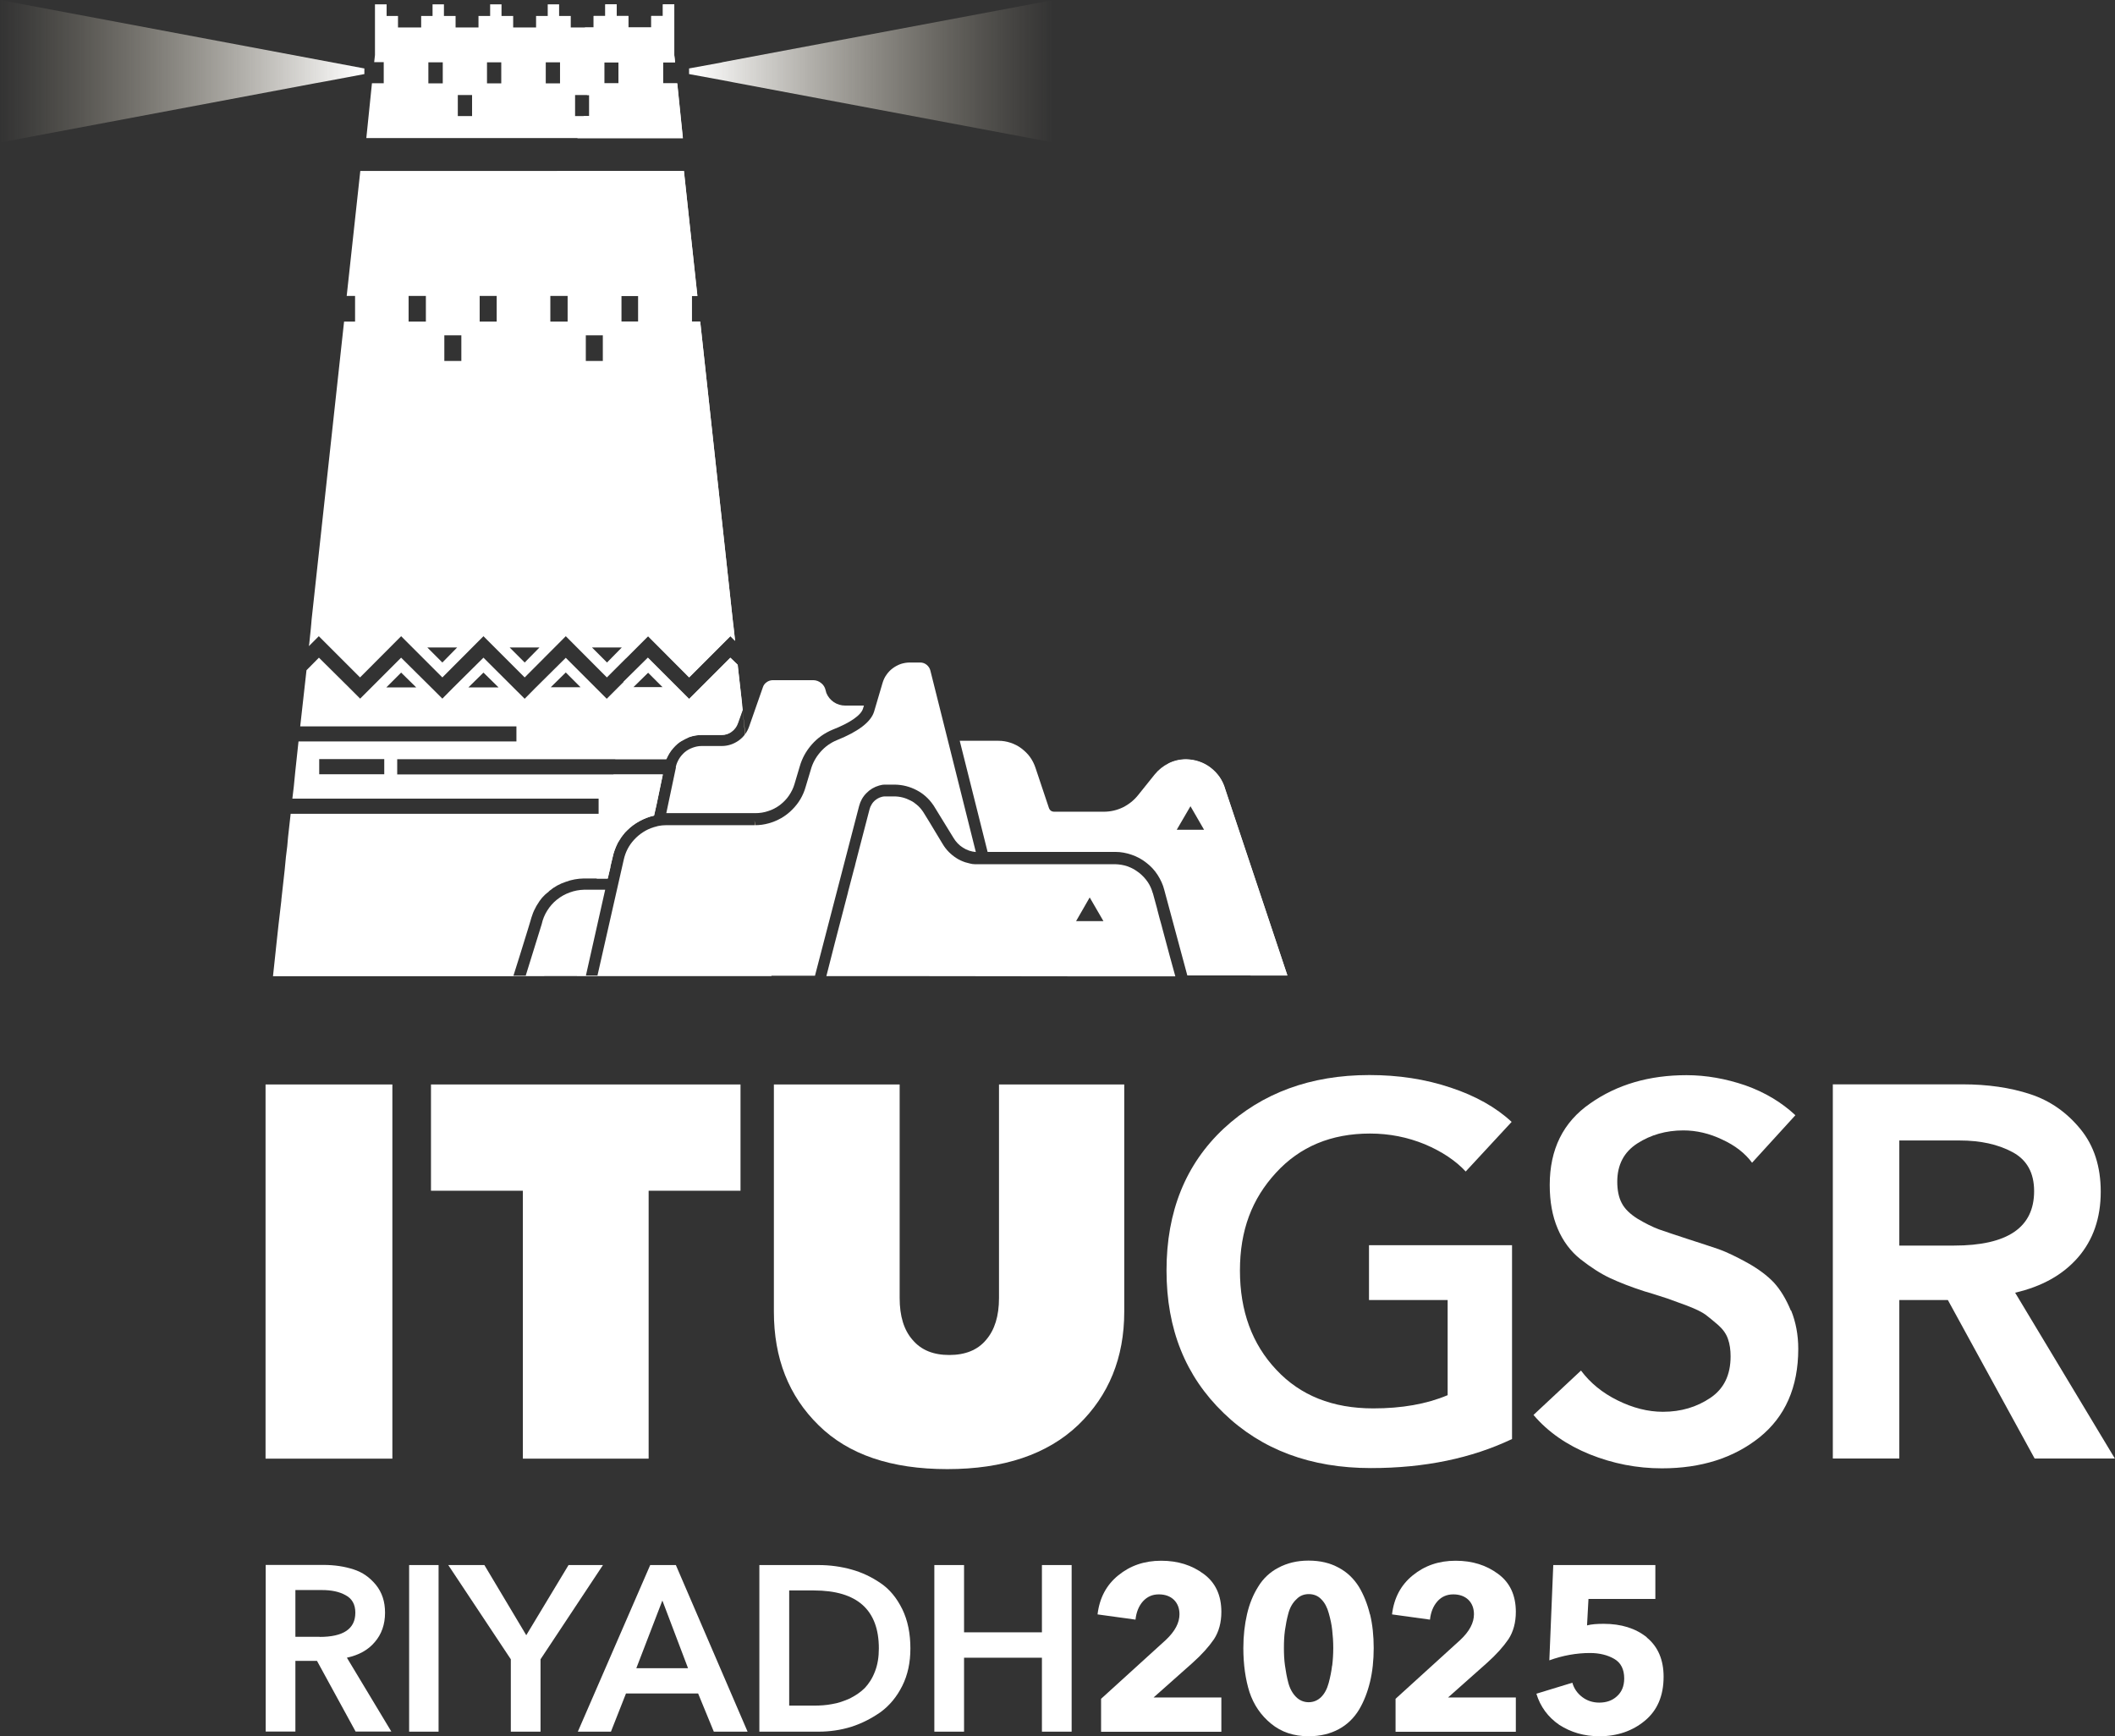
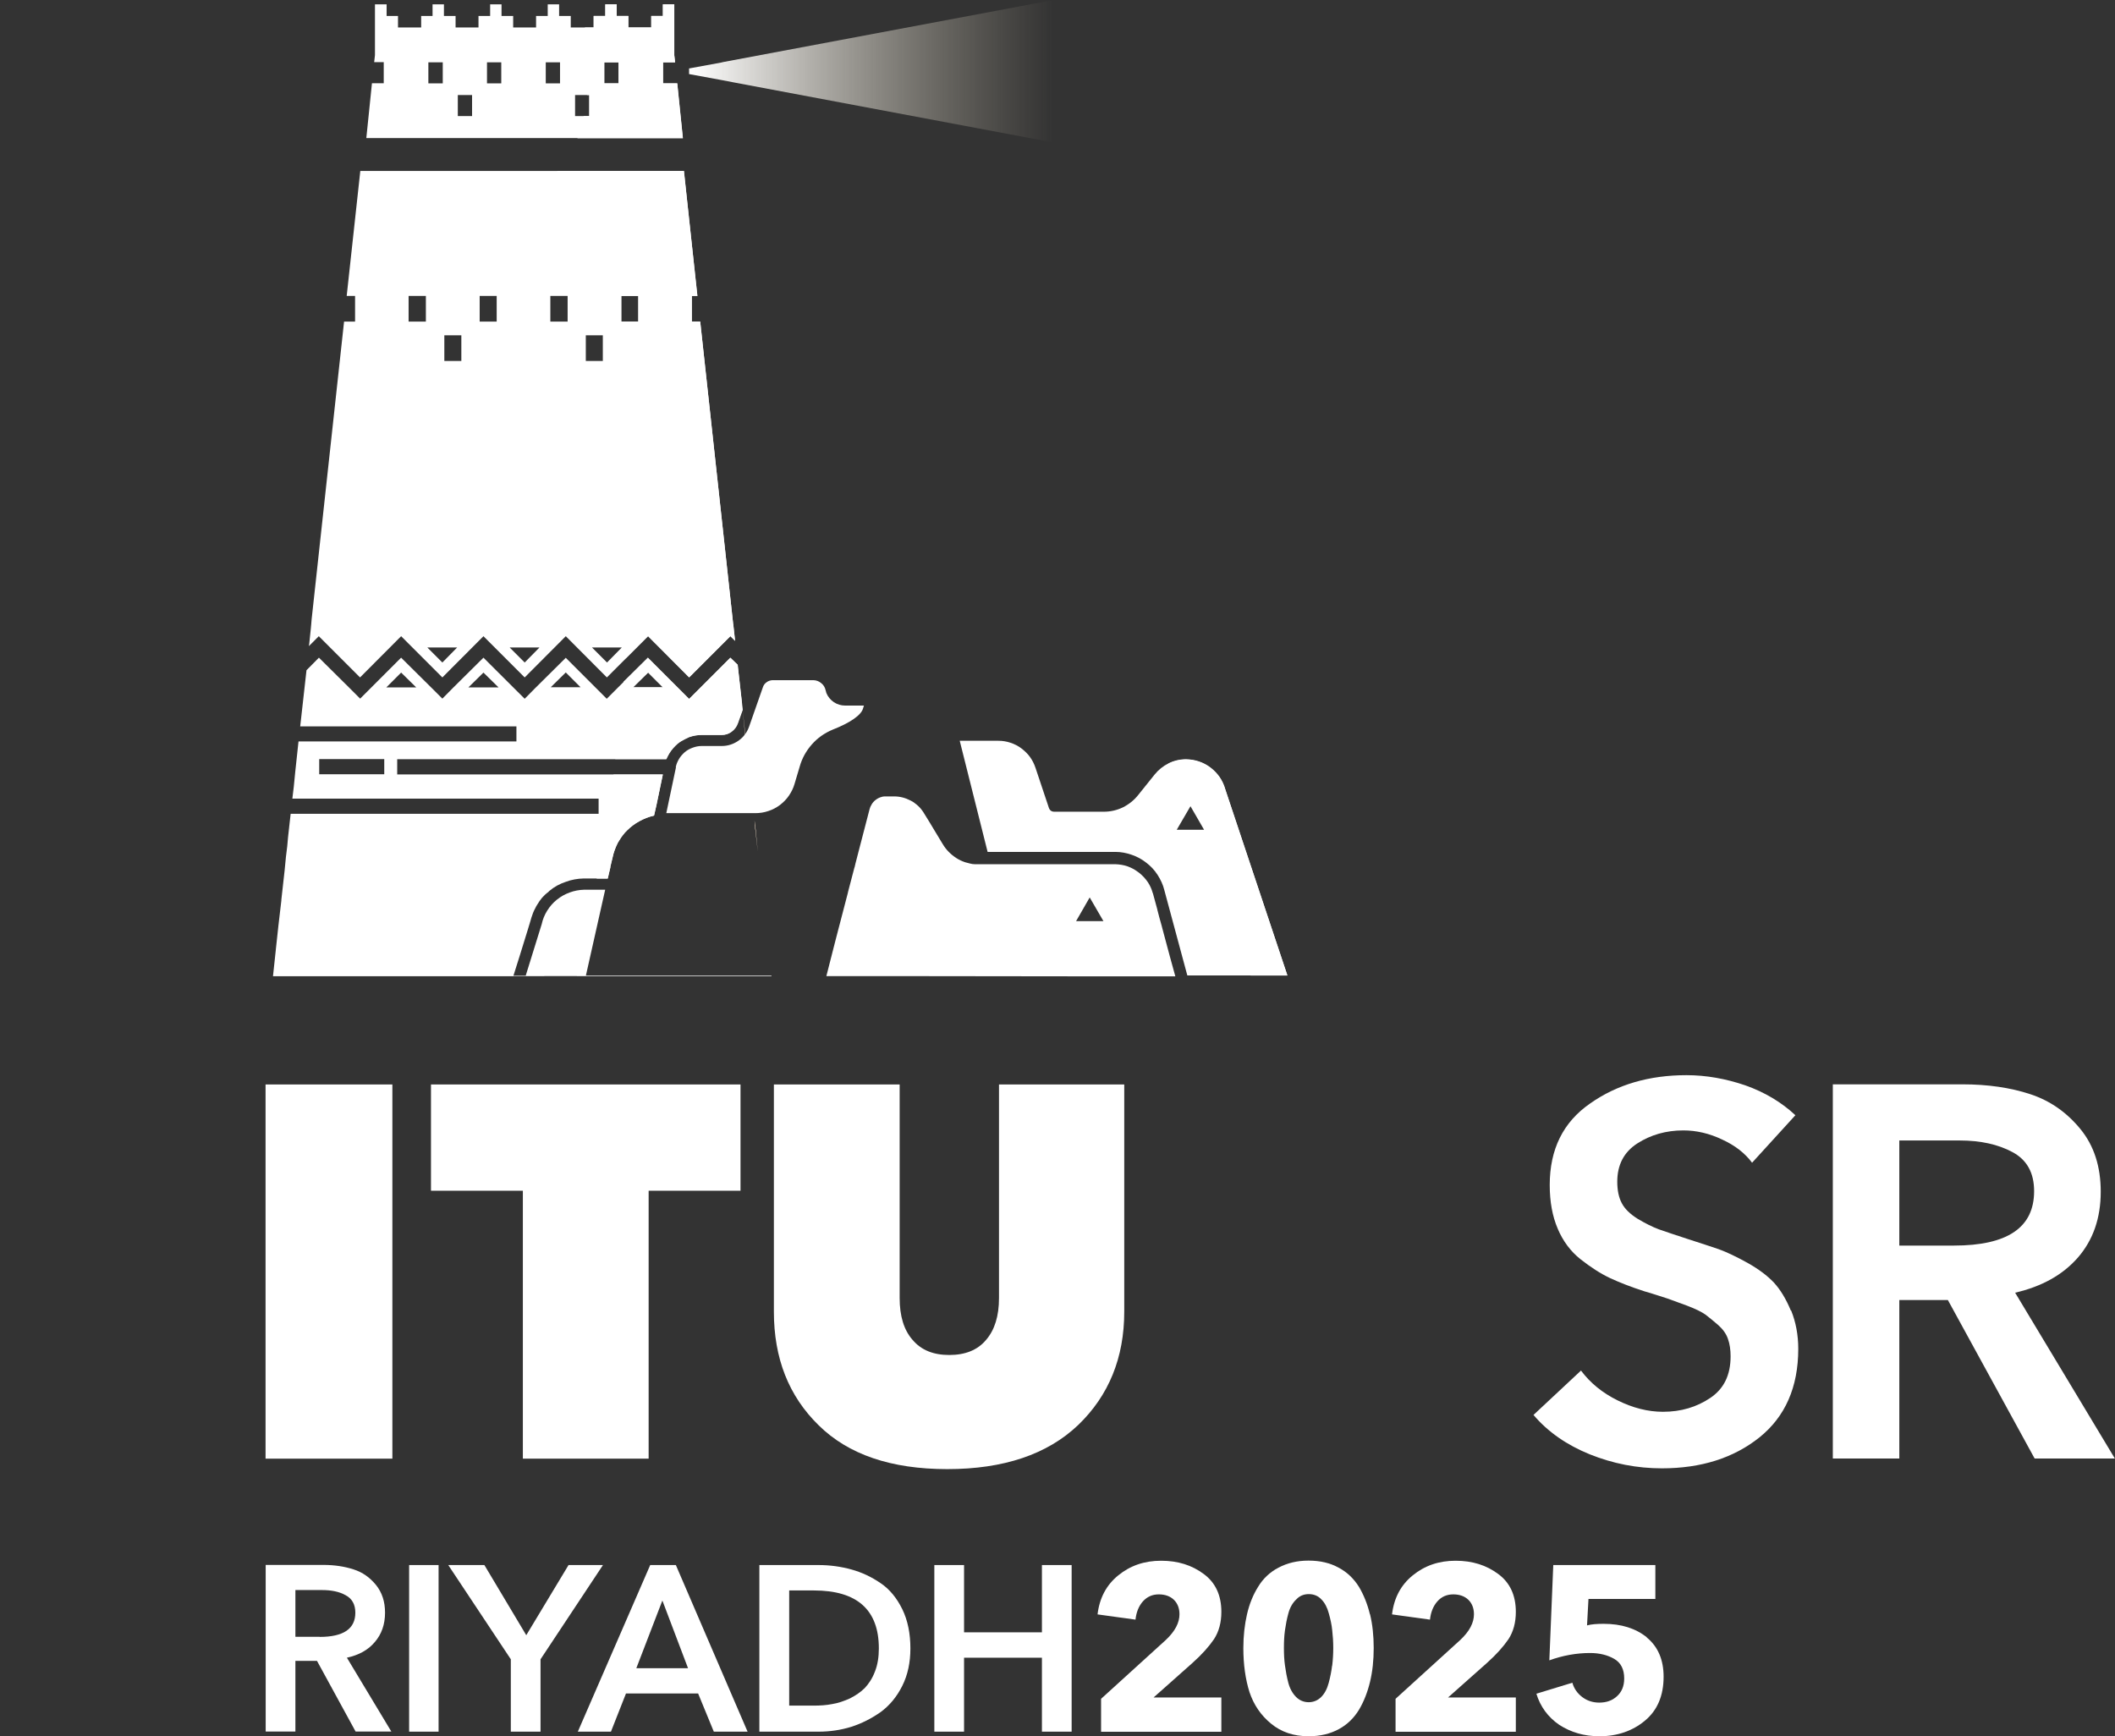
<svg xmlns="http://www.w3.org/2000/svg" xmlns:xlink="http://www.w3.org/1999/xlink" id="Layer_2" viewBox="0 0 161.6 132.66">
  <rect x="0" y="0" width="161.6" height="132.66" fill="#333333" stroke="none" />
  <defs>
    <linearGradient id="linear-gradient" x1="80.5" y1="5.44" x2="52.65" y2="5.44" gradientUnits="userSpaceOnUse">
      <stop offset="0" stop-color="#cdc4ad" stop-opacity="0" />
      <stop offset=".99" stop-color="#fff" />
    </linearGradient>
    <linearGradient id="linear-gradient-2" x1="0" y1="5.44" x2="27.84" y2="5.44" xlink:href="#linear-gradient" />
  </defs>
  <g id="Layer_1-2">
    <polygon points="80.5 0 80.5 10.89 56.24 6.33 55.15 6.12 52.65 5.66 52.65 5.23 55.15 4.77 55.21 4.75 80.5 0" style="fill:url(#linear-gradient);" />
-     <polygon points="27.84 5.23 27.84 5.66 24.86 6.22 24.03 6.37 0 10.89 0 0 27.84 5.23" style="fill:url(#linear-gradient-2);" />
    <path d="M56.02,47.69l-2.52-23.12h-.64v-1.96h.43l-1.04-9.55h-24.72l-1.04,9.55h.64v1.96h-.84l-2.48,22.76-.03.36-.03.33-.12,1.16-.03.19.76-.76,3.15,3.15,3.14-3.15,3.15,3.15,3.14-3.15,3.15,3.15,3.14-3.15,3.14,3.15,1.44-1.44,1.71-1.71,3.14,3.15,3.15-3.15.36.36-.14-1.27ZM32.54,24.57h-1.32v-1.96h1.32v1.96ZM33.8,50.62l-1.15-1.15h2.28l-1.13,1.15ZM35.25,27.58h-1.3v-1.96h1.3v1.96ZM37.95,24.57h-1.3v-1.96h1.3v1.96ZM40.09,50.62l-1.15-1.15h2.28l-1.13,1.15ZM43.37,24.57h-1.32v-1.96h1.32v1.96ZM44.76,25.62h1.3v1.96h-1.3v-1.96ZM46.38,50.62l-1.15-1.15h2.28l-1.13,1.15ZM48.77,24.57h-1.3v-1.96h1.3v1.96ZM44.75,74.55l-.02.02h-3.14v-.02h-2.36l.47-1.49.65-2.1.16-.53c.03-.11.06-.22.09-.31.08-.26.17-.5.31-.75.03-.08.09-.17.14-.25.11-.19.23-.36.37-.53.14-.16.3-.31.47-.43t.02-.02s.05-.06.08-.08c.37-.31.78-.53,1.23-.68.45-.17.92-.25,1.4-.26h1.82l.2-.85v-.05l.17-.71c.08-.39.22-.76.4-1.12.05-.09.11-.19.16-.26.12-.2.26-.37.4-.54.06-.05.09-.09.14-.14.28-.28.61-.53.95-.71.36-.2.73-.34,1.12-.43l.19-.84.48-2.3h-20.3v-1.16h20.57c.06-.14.14-.29.22-.43.17-.28.39-.53.64-.75.17-.14.36-.25.54-.34.11-.06.22-.11.33-.16.31-.11.64-.17.96-.17h1.54c.28,0,.54-.08.76-.25.23-.17.39-.39.48-.65l.36-1.01v-.02l-.05-.48-.31-2.72-.02-.23-.56-.54-3.14,3.14h-.02l-3.14-3.14-1.85,1.83-.48.48-.82.82-.82-.82-2.31-2.31-2.33,2.31-.81.82-3.15-3.14-2.33,2.31-.81.82-.82-.82-2.33-2.31-2.31,2.31-.82.82-.82-.82-2.33-2.31-.95.96-.48,4.29h16.52v1.15h-16.65l-.25,2.33-.11,1.12-.11.92h23.4v1.16h-23.53l-.2,1.79-.06.68-.11.9v.02l-.09.93-.25,2.24v.06l-.22,1.88-.19,1.75-.02.2-.09.84-.12,1.12h38.08v-.03h-14.19ZM49.52,51.38l1.13,1.13h-2.28l1.15-1.13ZM43.23,51.38l1.13,1.13h-2.28l1.15-1.13ZM29.52,52.52l1.13-1.13,1.15,1.13h-2.28ZM35.79,52.52l1.15-1.13,1.15,1.13h-2.3ZM29.36,59.16h-4.97v-1.16h4.97v1.16ZM57.79,63.96l-.09-.9-.05-.37.03.37.22,1.99-.11-1.09ZM56.94,56.09v-.02l-.2-1.83.19,1.85.61,5.4-.59-5.4Z" style="fill:#fff;" />
    <path d="M56.02,47.69l-2.52-23.12h-.64v-1.96h.42l-1.02-9.55h-9.71s3.73,6.23,5.05,19.95l.26,3.25c.26,4.29.29,8.87-.06,14.05l1.71-1.71,3.14,3.15,3.15-3.15.36.36-.14-1.27ZM48.77,24.57h-1.3v-1.96h1.3v1.96ZM44.75,74.55l-.02.02h-.65v.02h14.86v-.03h-14.19ZM56.69,53.74l-.33-2.95-.56-.54-3.14,3.14h-.02l-3.14-3.14-1.85,1.83c-.16,1.89-.37,3.85-.64,5.92h3.88c.06-.14.14-.29.22-.43.17-.28.39-.53.64-.75.17-.14.36-.25.54-.34.11-.06.22-.11.33-.16.31-.11.64-.17.96-.17h1.54c.28,0,.54-.08.76-.25.23-.17.39-.39.48-.65l.36-1.01v-.02l-.05-.48ZM48.37,52.52l1.15-1.13,1.13,1.13h-2.28ZM46.88,59.16c-.34,2.5-.76,5.16-1.29,7.97h.84l.2-.85v-.05l.17-.71c.08-.39.22-.76.4-1.12.05-.09.11-.19.16-.26.12-.2.26-.37.4-.54.06-.05.09-.09.14-.14.28-.28.61-.53.95-.71.36-.2.73-.34,1.12-.43l.19-.84.48-2.3h-3.76Z" style="fill:#fff;" />
    <path d="M51.75,6.37h-1.09v-1.61h.92l-.06-.54V.33h-.87v.89h-.89v.88h-1.75v-.88h-.89V.33h-.87v.89h-.89v.88h-1.75v-.88h-.89V.33h-.87v.89h-.89v.88h-1.75v-.88h-.89V.33h-.87v.89h-.89v.88h-1.75v-.88h-.89V.33h-.87v.89h-.87v.88h-1.77v-.88h-.87V.33h-.89v3.88l-.06.54h.73v1.61h-.9l-.43,4.19h24.18l-.43-4.19ZM33.83,6.37h-1.1v-1.61h1.1v1.61ZM36.07,8.87h-1.09v-1.61h1.09v1.61ZM38.3,6.37h-1.09v-1.61h1.09v1.61ZM42.79,6.37h-1.09v-1.61h1.09v1.61ZM45.03,8.87h-1.09v-1.61h1.09v1.61ZM47.26,6.37h-1.09v-1.61h1.09v1.61Z" style="fill:#fff;" />
    <path d="M51.75,6.37h-1.09v-1.61h.92l-.06-.54V.33h-.87v.89h-.89v.88h-1.75v-.88h-.89V.33h-.87v.89h-.89v.88h-.67c.3,2.02.3,3.73.16,5.16h.17v1.61h-.42c-.14.65-.31,1.2-.48,1.69h8.06l-.43-4.19ZM47.26,6.37h-1.09v-1.61h1.09v1.61Z" style="fill:#fff;" />
    <path d="M20.29,82.86v28.59h9.69v-28.59h-9.69Z" style="fill:#fff;" />
    <path d="M32.93,82.86v8.12h7.02v20.47h9.61v-20.47h7.02v-8.12h-23.65Z" style="fill:#fff;" />
    <path d="M76.33,82.86v16.32c0,1.37-.33,2.44-.99,3.2-.65.78-1.6,1.15-2.81,1.15s-2.14-.37-2.8-1.15c-.67-.76-.99-1.83-.99-3.2v-16.32h-9.61v17.36c0,3.56,1.13,6.44,3.42,8.68,2.27,2.24,5.54,3.35,9.83,3.35s7.64-1.12,10-3.37c2.34-2.25,3.52-5.14,3.52-8.66v-17.36h-9.57Z" style="fill:#fff;" />
-     <path d="M104.6,95.14v4.19h6.01v7.27c-1.61.68-3.51,1.01-5.68,1.01-3.11,0-5.57-.98-7.41-2.95-1.85-1.96-2.78-4.49-2.78-7.58s.92-5.48,2.75-7.47c1.83-2,4.22-3,7.19-3,1.48,0,2.87.28,4.19.82,1.32.56,2.36,1.26,3.12,2.08l3.51-3.79c-1.18-1.1-2.75-1.99-4.66-2.62-1.94-.65-3.99-.96-6.21-.96-4.49,0-8.2,1.37-11.12,4.08-2.92,2.73-4.38,6.35-4.38,10.85s1.46,8.09,4.36,10.89c2.9,2.81,6.66,4.21,11.26,4.21,4.1,0,7.69-.75,10.78-2.22v-14.81h-10.93Z" style="fill:#fff;" />
    <path d="M136.83,100.13c-.37-.89-.79-1.58-1.29-2.13-.5-.53-1.18-1.04-2.02-1.51-.85-.47-1.58-.82-2.19-1.04-.61-.2-1.38-.47-2.31-.76-.99-.33-1.75-.57-2.27-.76-.51-.19-1.06-.47-1.63-.81-.57-.36-.98-.75-1.21-1.2-.23-.43-.34-.99-.34-1.63,0-1.29.51-2.27,1.54-2.93,1.01-.65,2.19-.99,3.51-.99.99,0,1.99.23,2.97.7.98.45,1.74,1.04,2.28,1.77l3.31-3.63c-1.06-.99-2.33-1.75-3.82-2.28-1.49-.51-3-.78-4.5-.78-2.84,0-5.3.71-7.36,2.16-2.07,1.43-3.09,3.51-3.09,6.23,0,1.27.2,2.38.61,3.34.4.95.99,1.74,1.75,2.34.78.61,1.52,1.09,2.24,1.43.73.34,1.6.68,2.62,1.01.9.26,1.49.47,1.79.56.3.11.79.29,1.48.54.68.26,1.16.5,1.43.7.26.2.59.47.95.78.37.33.62.68.75,1.07.14.39.2.84.2,1.32,0,1.43-.51,2.48-1.55,3.18-1.04.7-2.24,1.06-3.62,1.06-1.15,0-2.31-.3-3.46-.87-1.16-.57-2.1-1.34-2.8-2.28l-3.63,3.39c1.1,1.3,2.55,2.3,4.3,3.01,1.77.71,3.6,1.07,5.51,1.07,3,0,5.48-.79,7.45-2.36,1.97-1.58,2.97-3.84,2.97-6.77,0-1.07-.19-2.05-.54-2.92Z" style="fill:#fff;" />
    <path d="M153.97,98.77c2.03-.47,3.63-1.35,4.8-2.69,1.16-1.34,1.74-3.01,1.74-5.03,0-1.91-.51-3.51-1.55-4.78-1.04-1.27-2.31-2.17-3.84-2.67-1.52-.5-3.25-.75-5.16-.75h-9.92v28.59h5.08v-12.11h3.71l6.63,12.11h6.13l-7.62-12.67ZM145.12,95.17v-8.03h4.61c1.58,0,2.93.29,4.04.89,1.1.59,1.65,1.58,1.65,2.98,0,2.78-2.03,4.16-6.13,4.16h-4.16Z" style="fill:#fff;" />
    <path d="M26.5,126.66c.92-.2,1.63-.59,2.14-1.2.51-.59.78-1.34.78-2.24,0-.85-.23-1.55-.7-2.13-.47-.57-1.02-.96-1.71-1.18-.68-.22-1.44-.34-2.3-.34h-4.41v12.73h2.27v-5.4h1.65l2.95,5.4h2.73l-3.4-5.65ZM24.42,125.06h-1.85v-3.57h2.03c.71,0,1.32.12,1.8.39.5.26.75.71.75,1.34,0,1.24-.92,1.85-2.73,1.85Z" style="fill:#fff;" />
    <path d="M31.26,119.58v12.73h2.25v-12.73h-2.25Z" style="fill:#fff;" />
    <path d="M43.44,119.58l-3.23,5.36-3.2-5.36h-2.76l4.78,7.2v5.53h2.27v-5.53l4.77-7.2h-2.62Z" style="fill:#fff;" />
    <path d="M51.64,119.58h-1.96l-5.53,12.73h2.53l1.15-2.92h5.51l1.2,2.92h2.58l-5.48-12.73ZM48.62,127.46l1.99-5.17,1.96,5.17h-3.94Z" style="fill:#fff;" />
    <path d="M68.94,122.95c-.42-.85-.96-1.52-1.66-1.99-.7-.48-1.43-.82-2.22-1.04-.79-.22-1.63-.34-2.52-.34h-4.52v12.73h4.52c.85,0,1.69-.12,2.5-.37.81-.26,1.55-.64,2.25-1.13.68-.5,1.23-1.16,1.65-2,.42-.84.62-1.79.62-2.86,0-1.13-.2-2.14-.62-3ZM66.85,127.72c-.2.53-.47.93-.78,1.26-.31.31-.7.57-1.13.79-.45.2-.9.36-1.35.43-.45.09-.92.12-1.41.12h-1.88v-8.8h1.88c3.31,0,4.97,1.48,4.97,4.43,0,.65-.09,1.24-.3,1.77Z" style="fill:#fff;" />
    <path d="M79.61,119.58v5.14h-5.95v-5.14h-2.27v12.73h2.27v-5.65h5.95v5.65h2.27v-12.73h-2.27Z" style="fill:#fff;" />
    <path d="M88.15,129.69l2.95-2.62c.73-.65,1.27-1.26,1.66-1.83.37-.57.56-1.27.56-2.08,0-1.27-.45-2.24-1.35-2.9-.9-.67-1.97-1.01-3.25-1.01s-2.36.37-3.28,1.12c-.9.73-1.43,1.72-1.58,2.98l2.9.4c.06-.57.25-1.04.57-1.4.33-.36.73-.53,1.21-.53s.87.14,1.16.42c.28.28.42.65.42,1.1,0,.65-.34,1.3-1.04,1.96l-4.95,4.5v2.52h9.19v-2.62h-5.19Z" style="fill:#fff;" />
    <path d="M104.67,123.34c-.19-.78-.47-1.48-.84-2.1-.39-.62-.9-1.12-1.55-1.46-.65-.36-1.41-.54-2.3-.54s-1.63.19-2.3.54c-.65.34-1.18.84-1.55,1.46-.39.62-.67,1.32-.85,2.1s-.28,1.65-.28,2.58c0,1.26.16,2.39.47,3.37.33.98.87,1.77,1.65,2.41.78.64,1.72.96,2.87.96.89,0,1.65-.19,2.3-.54s1.16-.85,1.55-1.49c.37-.62.65-1.34.84-2.13.19-.79.28-1.65.28-2.58s-.09-1.8-.28-2.58ZM101.78,127.27c-.05.43-.14.87-.26,1.32-.12.45-.31.81-.57,1.07-.26.26-.59.4-.96.4s-.7-.14-.96-.4c-.26-.26-.47-.62-.59-1.07-.12-.45-.2-.9-.26-1.34-.06-.42-.08-.87-.08-1.34s.02-.92.08-1.35c.06-.42.14-.85.26-1.29.12-.45.33-.81.61-1.07.26-.28.59-.4.95-.4s.7.12.96.4c.26.26.45.62.57,1.07.12.43.22.87.26,1.29.05.43.08.88.08,1.35s-.03.93-.08,1.35Z" style="fill:#fff;" />
    <path d="M110.65,129.69l2.95-2.62c.73-.65,1.27-1.26,1.66-1.83.37-.57.56-1.27.56-2.08,0-1.27-.45-2.24-1.35-2.9-.9-.67-1.97-1.01-3.25-1.01s-2.36.37-3.28,1.12c-.9.73-1.43,1.72-1.58,2.98l2.9.4c.06-.57.25-1.04.57-1.4s.73-.53,1.21-.53.87.14,1.16.42c.28.28.42.65.42,1.1,0,.65-.34,1.3-1.04,1.96l-4.95,4.5v2.52h9.19v-2.62h-5.19Z" style="fill:#fff;" />
    <path d="M125.84,125.11c-.87-.7-1.97-1.04-3.31-1.04-.51,0-.93.03-1.27.12l.11-2.02h5.11v-2.59h-7.8l-.3,7.28c1.02-.37,2.07-.56,3.11-.56.73,0,1.35.16,1.85.45.5.29.76.79.76,1.49,0,.59-.19,1.04-.56,1.37-.36.33-.81.48-1.35.48-.48,0-.92-.14-1.29-.42-.37-.28-.64-.65-.76-1.1l-2.75.84c.3.99.89,1.79,1.75,2.38.89.57,1.89.87,3.07.87,1.35,0,2.52-.4,3.46-1.18.96-.79,1.44-1.91,1.44-3.37,0-1.29-.43-2.3-1.29-3Z" style="fill:#fff;" />
    <path d="M57.79,63.96l-.09-.9-.05-.37.03.37.22,1.99-.11-1.09ZM56.94,56.07l-.2-1.83.19,1.85.61,5.4-.59-5.4v-.02Z" style="fill:#ffddb4;" />
    <path d="M51.63,58.63c.04-.22.13-.44.25-.64.12-.2.27-.37.44-.52.18-.15.38-.26.6-.34.22-.08.44-.13.68-.13h1.54c.47,0,.9-.14,1.29-.41.38-.27.65-.63.81-1.08l1.05-3c.05-.16.15-.29.28-.38.13-.1.28-.15.45-.16h3.12c.22,0,.43.08.6.22.18.14.29.32.34.54l.06.22c.12.29.31.52.57.7.26.17.55.26.86.26h1.44l-.07.23c-.15.51-.99,1.09-2.32,1.61-.62.26-1.15.63-1.59,1.13-.44.5-.75,1.06-.93,1.7l-.39,1.31c-.09.32-.24.62-.43.9-.19.28-.42.51-.69.72-.27.2-.57.36-.89.46-.32.11-.65.16-.99.16h-6.8l.74-3.51Z" style="fill:#fff;" />
    <path d="M40.17,74.54l1.22-3.93c.08-.37.22-.71.42-1.03.2-.32.44-.6.74-.84.3-.24.62-.42.98-.55.35-.13.72-.2,1.1-.21h1.61l-1.48,6.59h-4.57Z" style="fill:#fff;" />
-     <path d="M45.65,74.54l2.01-8.86c.13-.58.39-1.09.8-1.53.41-.44.9-.76,1.47-.94.12-.04.24-.07.36-.1.2-.04.4-.06.6-.06h6.81c.35,0,.69-.05,1.02-.14.69-.19,1.29-.53,1.79-1.03.51-.5.86-1.09,1.05-1.77l.39-1.3c.14-.51.39-.96.74-1.36.35-.4.77-.7,1.26-.9,1.64-.66,2.6-1.39,2.84-2.19l.64-2.17c.07-.23.16-.44.3-.63.13-.19.29-.36.48-.5.19-.14.39-.25.62-.33.22-.07.45-.11.69-.11h.79c.19,0,.35.06.5.18.14.12.24.27.28.45l3.47,13.85c-.35-.03-.68-.14-.98-.33-.3-.19-.54-.44-.72-.74l-1.53-2.49-.03-.04c-.33-.48-.75-.86-1.27-1.13-.52-.27-1.07-.41-1.65-.42h-.78c-.15,0-.29.03-.43.07-.38.11-.7.3-.97.58-.28.28-.46.61-.56.99l-3.37,12.96h-16.56Z" style="fill:#fff;" />
    <path d="M89.79,74.55l-.41-1.49-.56-2.09-.07-.27-.16-.57-.12-.46-.04-.15v-.02s0,0,0,0l-.33-1.21s0-.03-.02-.05c0-.02-.01-.04-.02-.06-.08-.28-.2-.54-.36-.78-.19-.28-.41-.51-.67-.72-.2-.15-.4-.28-.62-.38-.04-.02-.08-.04-.12-.05-.04-.01-.08-.03-.12-.05-.31-.11-.64-.16-.97-.17h-10.73c-.12,0-.23-.02-.35-.05-.13-.03-.25-.06-.38-.1-.23-.08-.46-.18-.67-.32-.42-.27-.77-.62-1.03-1.05l-.64-1.06-.36-.6-.5-.81c-.14-.21-.3-.4-.5-.56-.14-.12-.29-.23-.46-.31-.4-.21-.82-.32-1.26-.32h-.7c-.13,0-.27.03-.39.08-.2.08-.37.2-.51.36-.05.06-.1.13-.13.19-.07.11-.12.23-.15.35l-.77,2.96-.31,1.2-.06.26-.02.05-.49,1.87v.02l-.51,1.96-.22.84-.29,1.12-.25.98-.38,1.49h5.33s16.27.02,16.27.02h5.06s0,0,0,0v-.02ZM83.26,68.57l1.05,1.81h-2.09l1.04-1.81Z" style="fill:#fff;" />
    <path d="M93.61,60.27c-.09-.32-.23-.62-.42-.9-.19-.27-.42-.51-.69-.72-.27-.21-.56-.36-.88-.47-.32-.11-.65-.16-.99-.17-.47,0-.92.1-1.34.31-.42.21-.78.5-1.07.86l-1.26,1.57c-.32.4-.71.71-1.17.94-.46.22-.95.33-1.46.33h-3.77c-.21,0-.35-.1-.42-.3l-1.02-3.05c-.1-.3-.24-.58-.42-.83-.18-.25-.41-.47-.66-.66-.25-.19-.53-.33-.83-.43-.3-.1-.6-.15-.92-.15h-2.96l2.13,8.49h9.76c.43,0,.85.08,1.25.22.41.14.78.34,1.12.61.34.26.63.57.86.93.23.36.41.74.51,1.15l1.76,6.53h4.82s2.82-.02,2.82-.02h0l-4.76-14.26ZM89.91,63.4l1.05-1.8,1.04,1.8h-2.09Z" style="fill:#fff;" />
    <path d="M98.37,74.54h-2.82c-.42-3.56-1.93-13.32-6.27-16.2.42-.2.87-.31,1.34-.31.34,0,.66.06.99.17.32.11.61.26.88.47.27.2.5.45.69.72.19.28.33.58.43.9l4.76,14.26Z" style="fill:#fff;" />
  </g>
</svg>